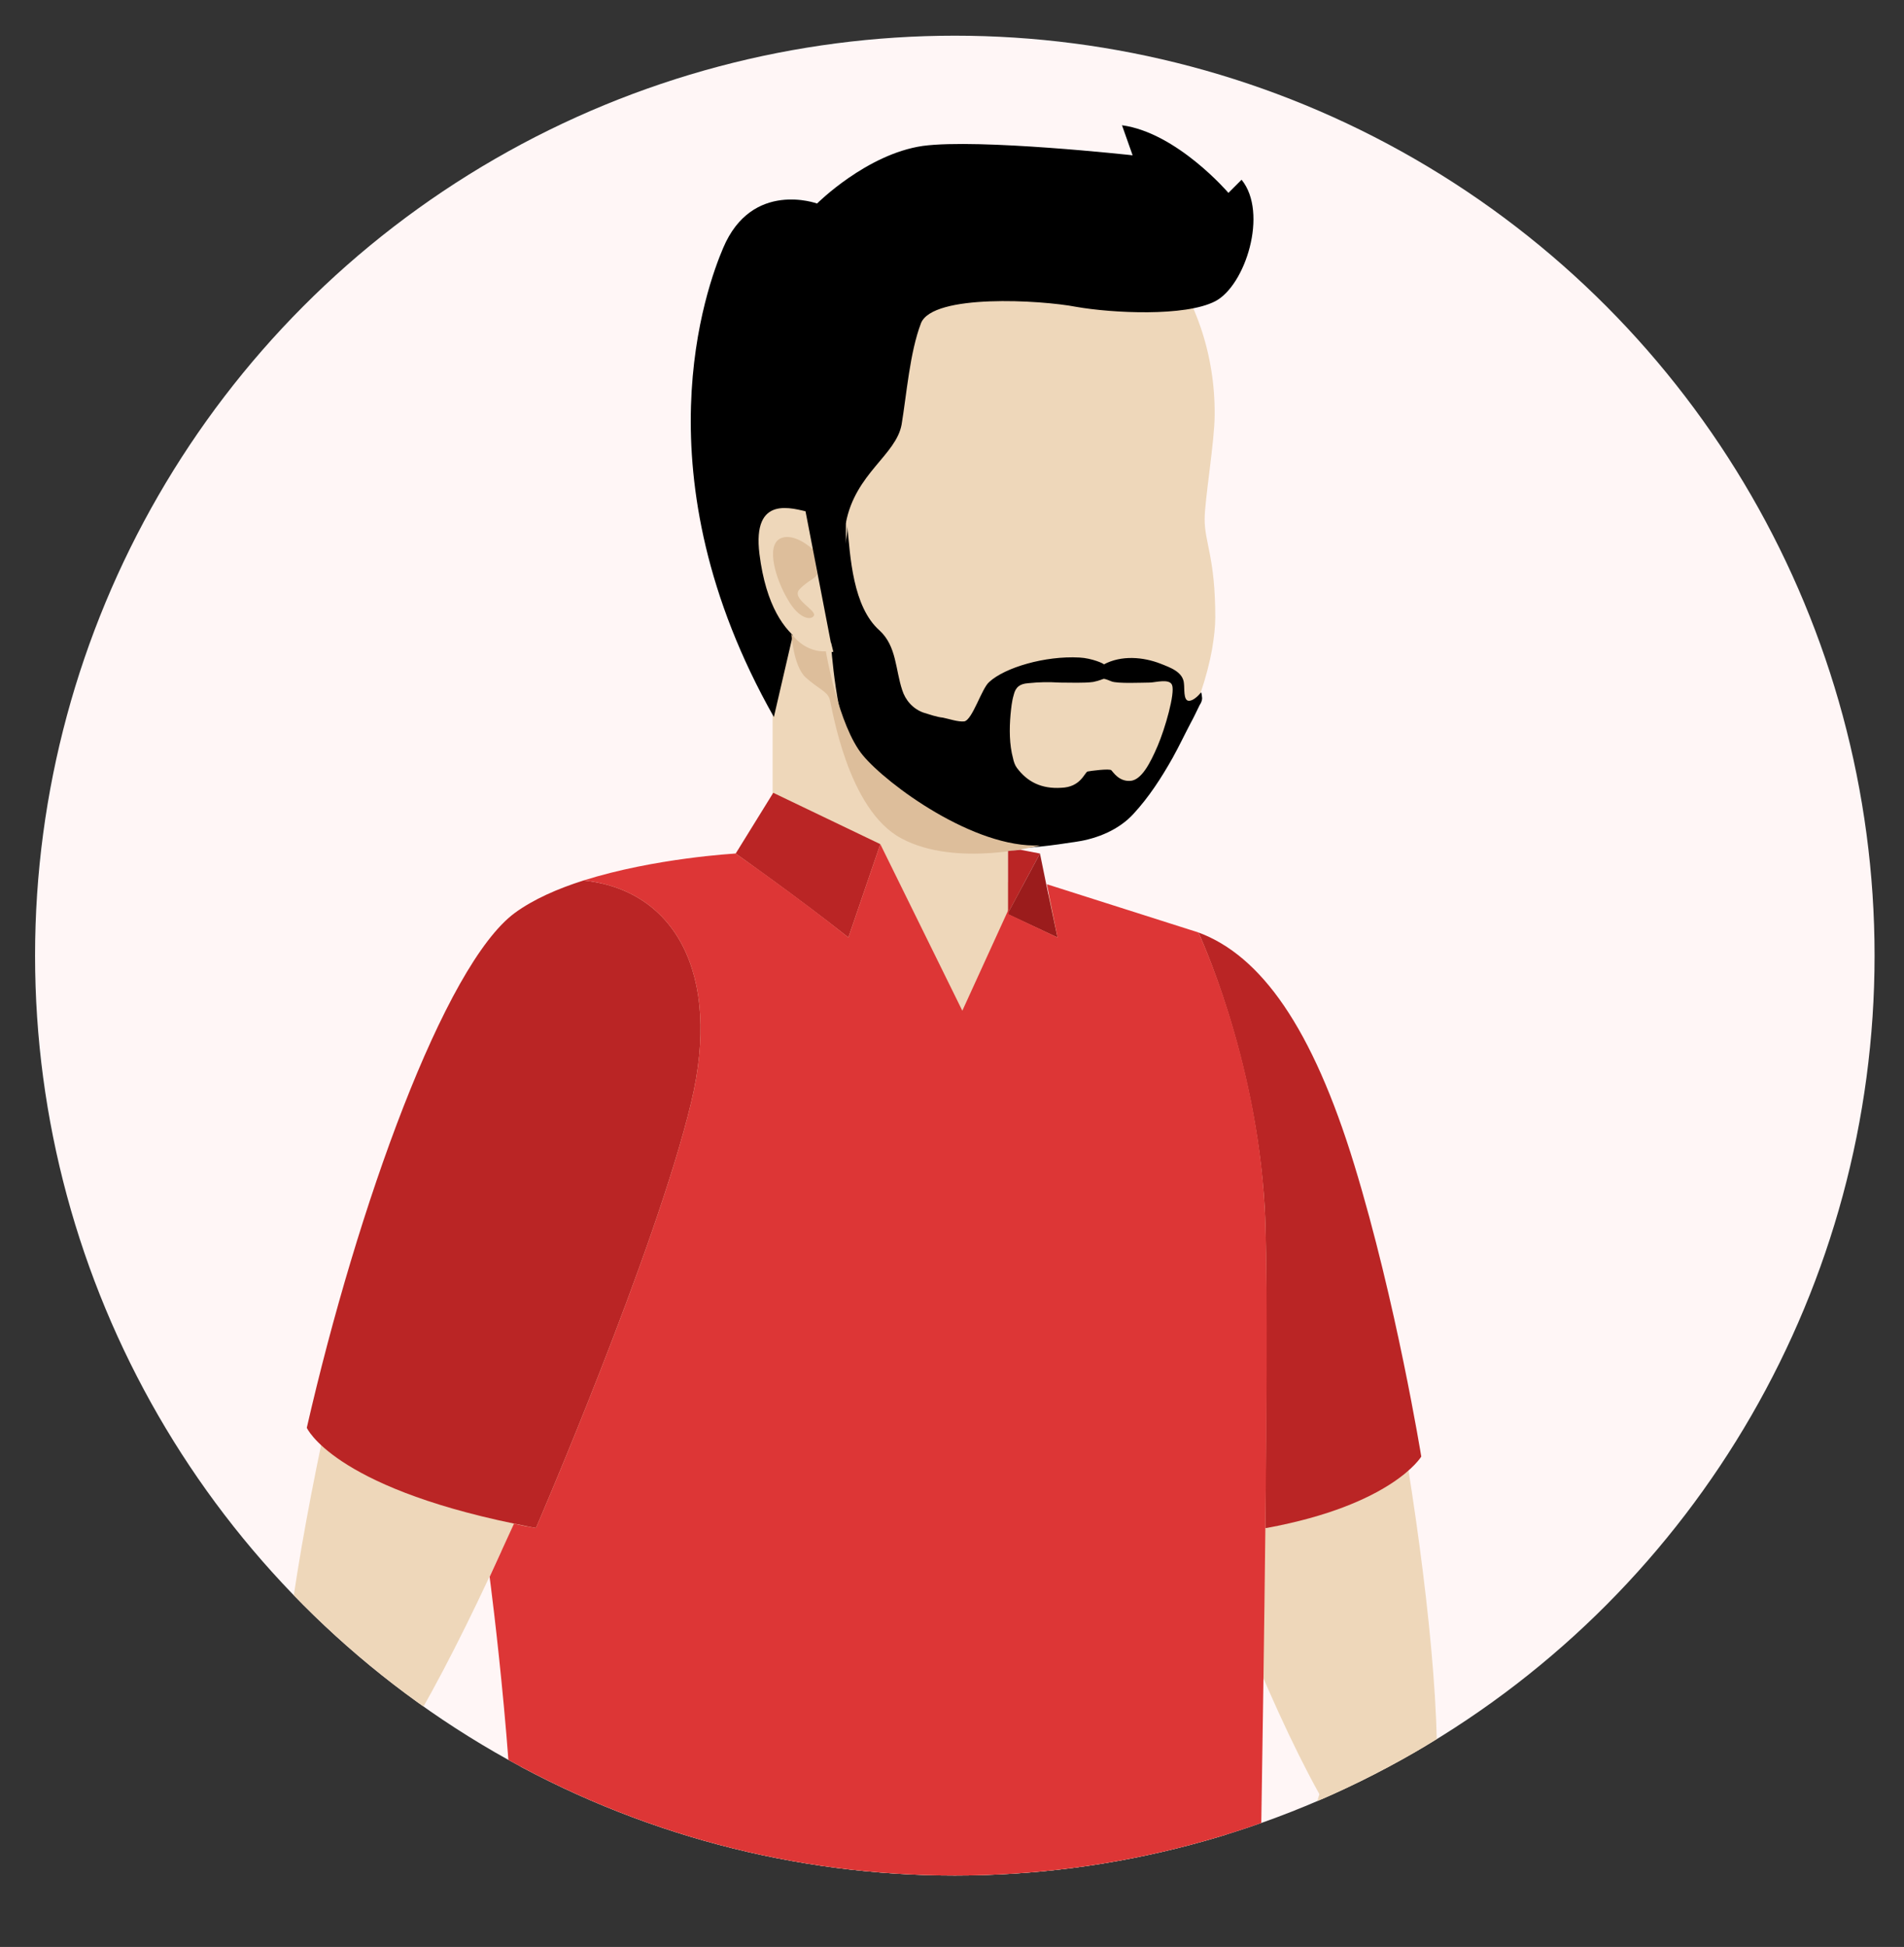
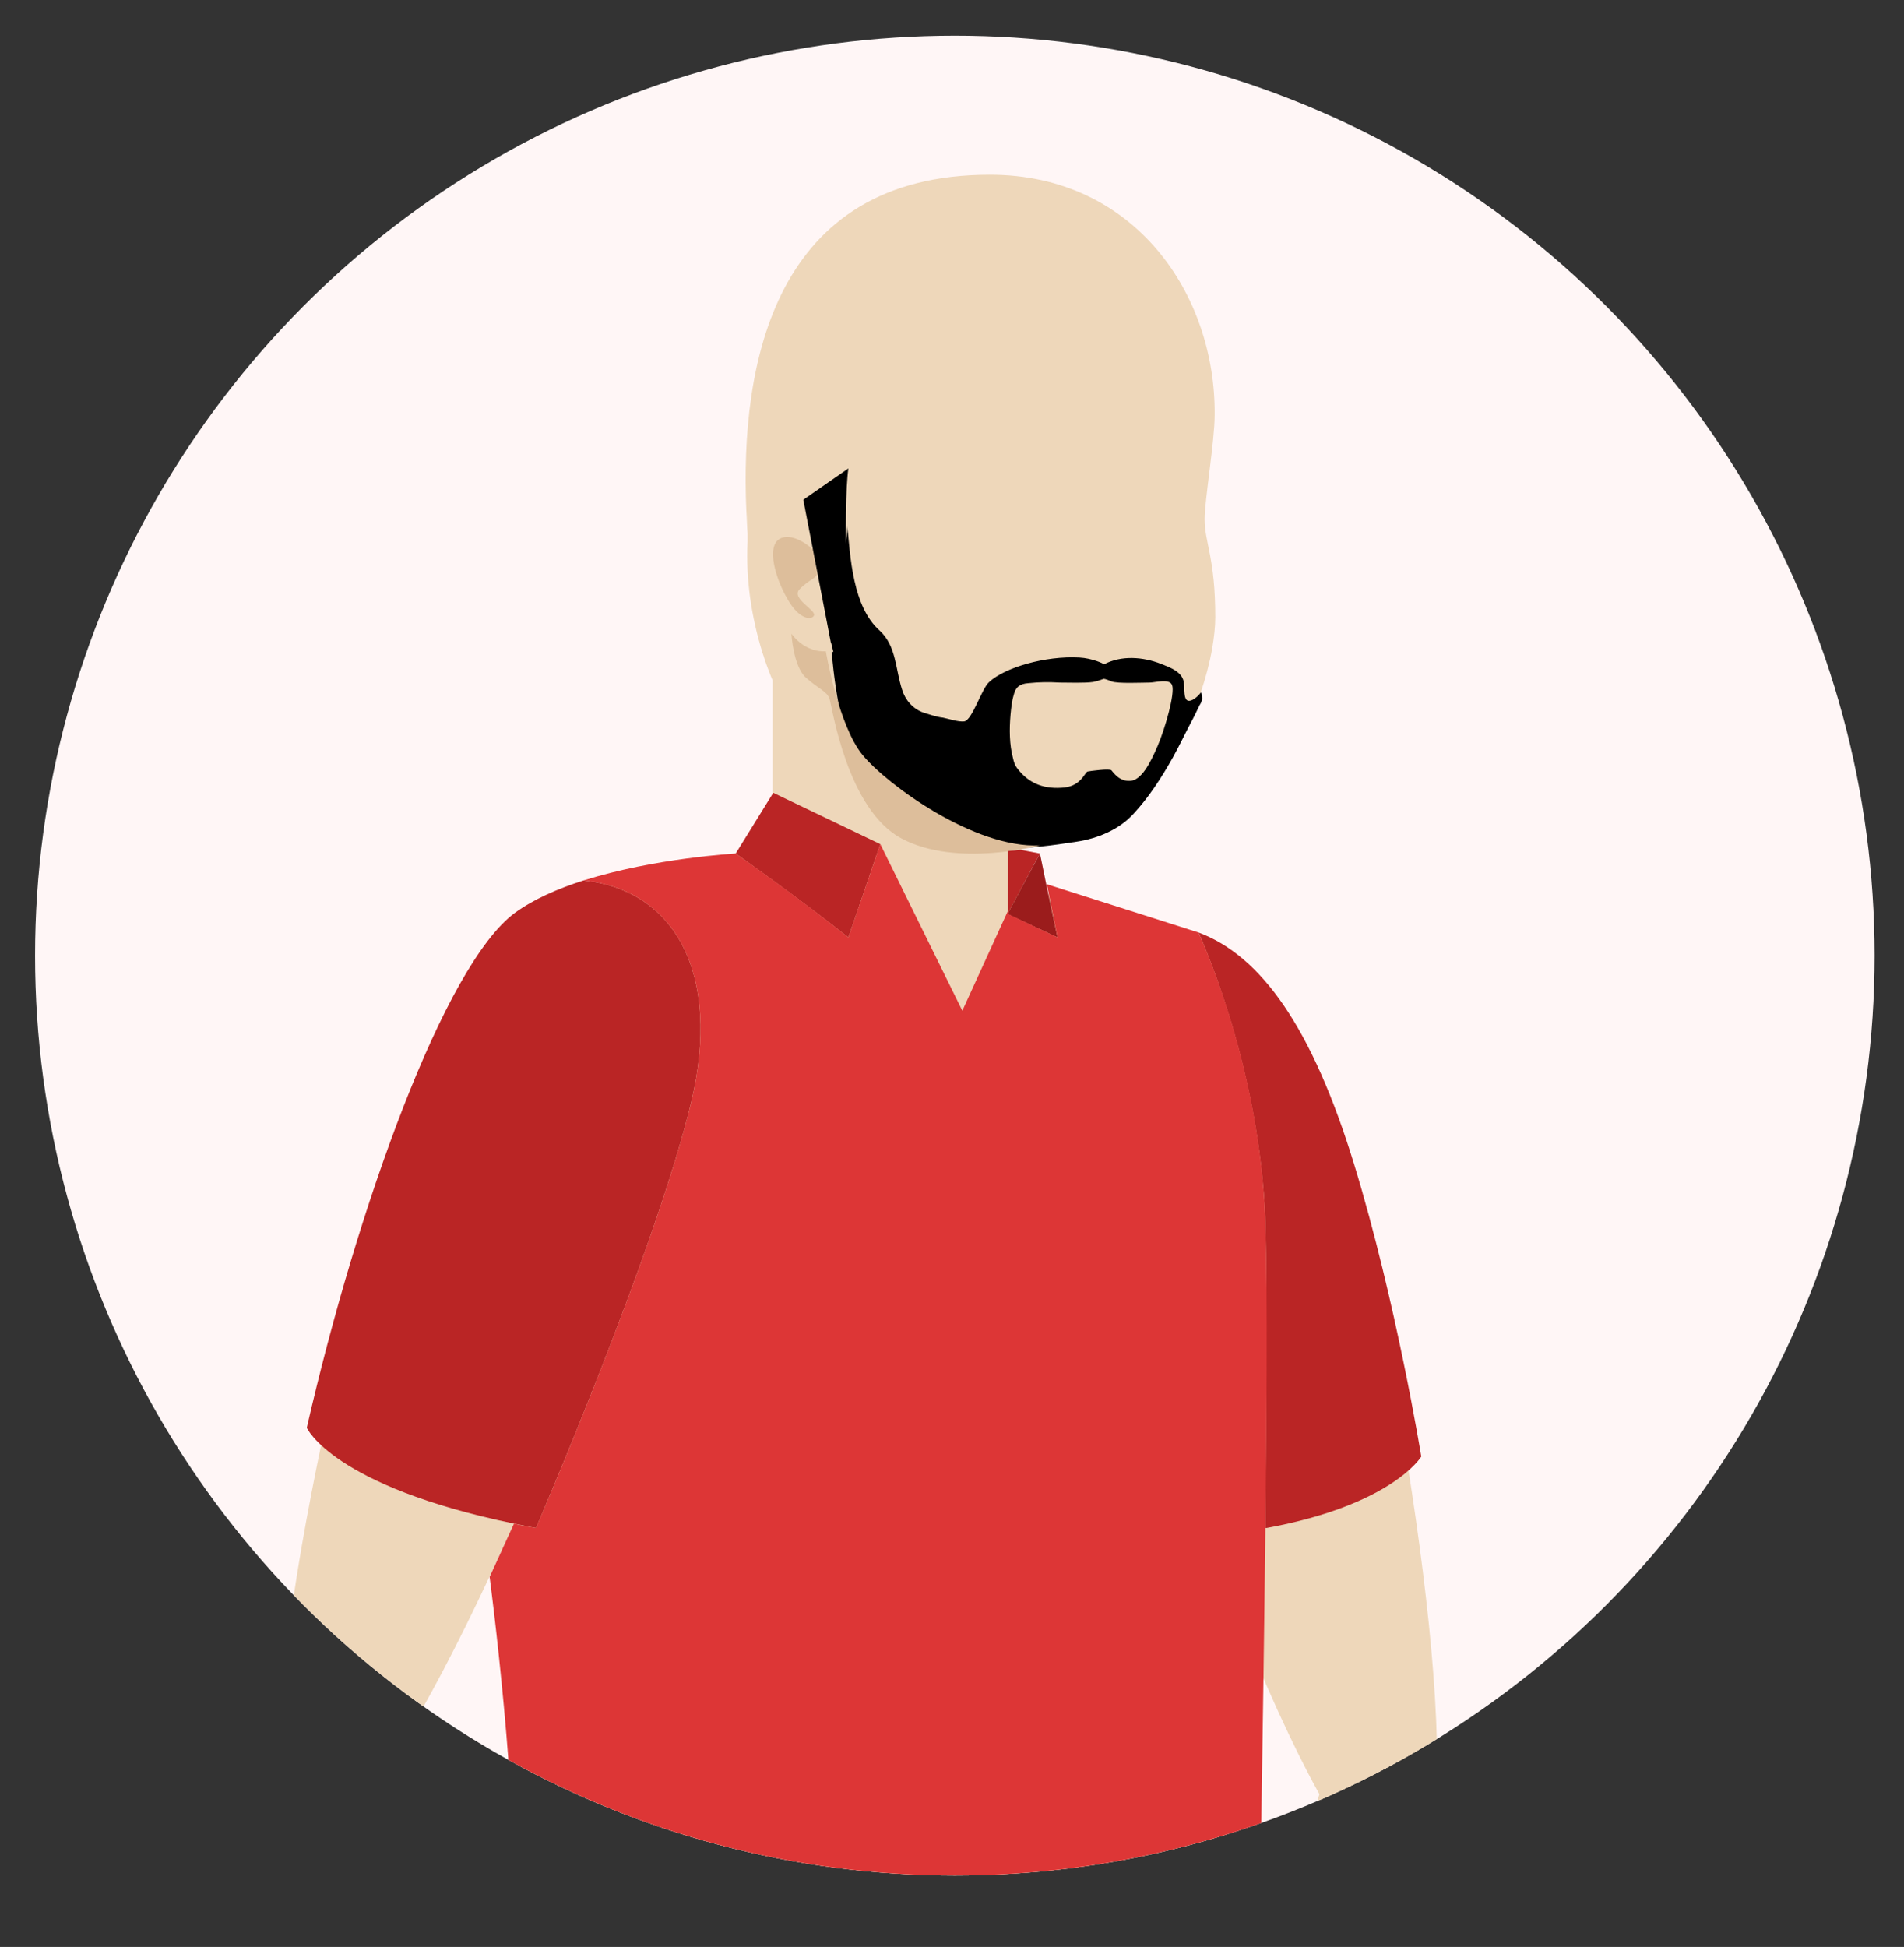
<svg xmlns="http://www.w3.org/2000/svg" xmlns:xlink="http://www.w3.org/1999/xlink" x="0px" y="0px" viewBox="0 0 304.1 310.9" style="enable-background:new 0 0 304.1 310.9;" xml:space="preserve">
  <rect x="0" y="0" width="304.1" height="310.9" fill="#333333" stroke="none" />
  <style type="text/css">	.st0{clip-path:url(#SVGID_2_);}	.st1{fill:#EED7BA;}	.st2{fill:#DDBE9B;}	.st3{fill:#BA2525;}	.st4{fill:#9B1C1C;}	.st5{fill:#DD3636;}</style>
  <g id="BACKGROUND">
    <g id="OBJECTS">	</g>
    <g>
      <defs>
        <circle id="SVGID_1_" cx="152.5" cy="152.6" r="146.9" />
      </defs>
      <use xlink:href="#SVGID_1_" style="overflow:visible;fill:#FFF6F6;" />
      <clipPath id="SVGID_2_">
        <use xlink:href="#SVGID_1_" style="overflow:visible;" />
      </clipPath>
      <g class="st0">
        <path class="st1" d="M224.4,300.6c11.8-3,0.5-73.3-6.6-102.8c-7-29.5-17.8-51.4-32.3-47.7c-14.4,3.7-13.3,28.2-5.2,57.4    C188.5,236.7,212.6,303.7,224.4,300.6z" />
        <path class="st1" d="M219.8,423.9c10.8,0.1,14.6-79.5,14.8-102c0.2-22.5-1.2-46.2-13.3-46.3c-12.1-0.1-14,23.6-14.2,46.1    C206.8,344.2,209,423.8,219.8,423.9z" />
-         <path class="st1" d="M220,395.8c12.4-2.9,15.1,19.6,15.7,27.3c1,12.6-7.1,28-11.9,28.5c-4.9,0.5-5.6-28.3-6.8-29.1    c-1.2-0.8-2.2,13.2-6.8,13.1c-4.6,0-5.7-18.8-3.2-26.3C209.5,401.7,212.2,397.7,220,395.8z" />
-         <path class="st1" d="M157.4,754.7l-0.7,15.2c0,2.1,1.8,3.9,3.9,3.9h40.8c3.7,0,5.3-4.7,2.3-6.9c-6.2-4.6-14.8-10-22.8-11.4    c-0.7-0.1-6.5-128.1-12.7-128.1C162.7,627.2,157.4,754.7,157.4,754.7z" />
        <path class="st1" d="M68.2,753.8c0,0,0,0.7,0,1.9v12.4c0,1.3,3.1,6.9,5.9,8.1c10.3,4.4,30,1.8,30.8-1.8    c0.8-3.6-4.7-11.4-9.1-16.9c0,0,0,0,0,0c-2.8-3.6-5.2-6.2-5.2-6.2s-5.6-124.2-11.4-124C72.8,627.5,68.2,753.8,68.2,753.8z" />
        <path class="st1" d="M167.4,558.8c17.1,0,26.3-94.8,27-135.3c0.8-40.5-6.2-72.6-27-72.6c-20.8,0-27.8,32.1-27,72.6    C141.2,464,150.4,558.8,167.4,558.8z" />
        <path class="st1" d="M167.4,760.2c15.1,0,19.3-133.8,19.3-163.8c0-30.1-2.3-61.8-19.3-61.8c-17,0-19.3,31.7-19.3,61.8    C148.1,626.5,152.3,760.2,167.4,760.2z" />
        <path class="st1" d="M94.2,558.7c17,1.6,34.8-92,39.3-132.3c4.5-40.3,0.5-72.8-20.3-74.7c-20.8-1.9-30.6,29.4-33.5,69.8    C76.6,461.9,77.1,557.2,94.2,558.7z" />
        <path class="st1" d="M78.3,759.4c15.1,1.4,28.9-131.6,31.7-161.5c2.7-29.9,3.3-61.8-13.6-63.3c-16.9-1.5-22.1,29.9-24.9,59.8    C68.8,624.3,63.2,758.1,78.3,759.4z" />
        <path class="st1" d="M80.9,382.1h112.7l4.6-181.3l-8.4-51.1l-54.6-16.8l-31.5,6c-17.9,3.4-30.7,19.4-30,37.6l11.5,128.3    L80.9,382.1z" />
        <path class="st1" d="M48.9,293c11.7,3.7,39.8-62.3,49.6-91.3c9.8-28.9,12.4-53.5-1.9-58c-14.3-4.6-26.4,16.9-35.2,46.2    C52.7,219.2,37.2,289.3,48.9,293z" />
        <g>
          <path class="st1" d="M123.4,108.7v36.4c0,0,7.7,4.6,25.7,4.6c9.7,0,11.9-4.6,11.9-4.6v-13.5L123.4,108.7z" />
          <path class="st1" d="M119.2,81.5c0.1,1.3,0.1,2.5,0.2,3.7c0,0.4,0,0.9,0,1.3c-0.3,6,0.6,12,2.4,17.8c0.2,0.5,0.3,1,0.5,1.5     c4.1,11.7,12.2,21.7,22.9,26.3c2.5,1.1,5.2,1.9,8,2.3c0,0,0.2,0.1,0.5,0.1c0.2,0,0.4,0,0.7,0c4.5,0.6,20.6,1.9,26.6-4.6     c5.8-6.4,11-17.3,12.6-26.3c0.3-1.8,0.5-3.5,0.5-5c0-9.6-1.7-11.9-1.7-15.7c0-3,1.6-12.5,1.6-16.6c0.2-19.3-12.8-38.4-35.9-38.4     C123.5,27.9,118.2,58.3,119.2,81.5z" />
          <path d="M132.7,102.6c0,0,0.9,13.7,3.7,17c2.5,3,5.2,5.8,8.1,8.4c4.6,4.2,9.1,7.1,15.5,7.4c4,0.2,8.1-0.4,12-1     c3.3-0.5,6.7-1.9,9-4.4c2.5-2.7,4.5-5.8,6.3-9c1-1.8,1.9-3.7,2.9-5.6c0.5-0.9,0.9-1.8,1.4-2.8c0.2-0.3,0.4-0.7,0.4-1.1     c0-0.1-0.1-1.1-0.2-0.9c-0.4,0.5-1.3,1.4-2,1.3c-0.8-0.1-0.6-2-0.7-2.7c-0.1-1.9-2.2-2.6-3.7-3.2c-2.8-1.1-6.3-1.4-9.1,0.1     c0.1-0.1-1.9-1-3.9-1.1c-5.5-0.3-11.9,1.6-14.4,3.9c-1.2,1-2.7,6.1-4,6.3c-1,0.1-2.4-0.4-3.4-0.6c-1-0.1-2.1-0.5-3.1-0.8     c-1.7-0.6-2.9-2-3.4-3.6c-1.1-3.3-0.9-7-3.6-9.5c-4.3-3.8-4.7-11.7-5.2-17.1c0.2,1.5-0.4,3.6-0.6,5.1c-0.3,2-0.5,4.1-0.8,6.1     C133.4,97.3,133.1,100,132.7,102.6z" />
          <path class="st1" d="M174.6,108.9c-1.4,0.2-3.7,0.1-5.3,0.1c-1.9-0.1-3.1-0.1-5.1,0.1c-1.3,0.1-2,0.6-2.3,1.9     c-0.3,1-0.4,2.1-0.5,3.1c-0.2,2.3-0.2,4.8,0.4,7c0.1,0.5,0.3,1.1,0.6,1.5c1.7,2.3,4,3.4,7.1,3.2c3.1-0.1,3.7-2.4,4.2-2.6     c0.5-0.1,3.5-0.5,3.8-0.2c0.3,0.3,1.2,1.8,3,1.7c1.8-0.1,3.2-2.8,4.4-5.6c1.2-2.8,2.8-8.4,2.3-9.7c-0.4-1.1-2.7-0.4-3.6-0.4     c-1.1,0-5.2,0.2-6.1-0.2c-0.2-0.1-1-0.4-1.2-0.4C176.2,108.4,175.6,108.7,174.6,108.9z" />
-           <path d="M135.1,83.5c1.5-7.9,8-10.8,8.9-15.7c0.8-4.8,1.3-11.5,3.1-16.2c1.9-4.7,19.1-3.7,24.8-2.6c5.7,1,17.4,1.6,22.2-0.9     c4.8-2.5,8.5-14.1,4.2-19.4l-2.1,2.1c0,0-8.2-9.6-17-10.8l1.7,4.8c0,0-24.5-2.7-33.5-1.5c-9,1.3-16.9,9.2-16.9,9.2     s-10.4-3.8-15,7.1c-2.6,6.1-13.8,36.2,8.1,74.9l7-30.2L135.1,83.5z" />
          <g>
            <path class="st1" d="M129.3,81.8c-2.7-0.6-9.2-2.9-8,6.7c2.1,16.6,11.8,15.6,11.8,15.6c-0.6-2.4-1.4-5.7-2.2-9.5      c2.6-1.6-0.7-3.6-0.9-5.6c-0.1-0.3-0.1-0.8-0.1-1.2C129.6,85.9,129.5,83.9,129.3,81.8z" />
            <path class="st2" d="M129.9,87.8c0,0-3-2.9-5.3-1.8c-2.3,1.2-0.7,6.5,1.2,9.7c1.8,3.2,3.8,3.4,4.2,2.6c0.4-0.9-3.7-2.7-2.3-4.2      c1.4-1.5,2.9-1.8,2.8-2.6C130.3,90.5,129.9,87.8,129.9,87.8z" />
            <path d="M135.5,74.8c-0.9,6.3,0,27.9,0,27.9l-2.8-0.1l-4.4-22.8L135.5,74.8z" />
          </g>
          <path class="st2" d="M166.1,135c-10.5,0.5-24.4-9.7-28.3-14.4c-3.9-4.7-5.9-16.6-5.9-16.6s-3.1,0.4-5.5-2.8c0,0,0.3,5.2,2.3,7     c2,1.8,3.4,2.2,3.8,3.4c0.4,1.3,2.8,17.7,11.5,22.3C152.8,138.6,166.1,135,166.1,135z" />
        </g>
        <path d="M156.6,757.5v14.2c0,1.4,1.2,2.6,2.6,2.6H205c4,0,5.7-5.1,2.5-7.5c-6.7-4.9-17.3-9.9-25.2-13.7c-1.9,1.6-4.7,6.7-8,7.4    C171,761.1,156.6,757.5,156.6,757.5z" />
        <path d="M68.2,755.7v12.4c0,1.3,3.1,6.9,5.9,8.1c10.3,4.4,30,1.8,30.8-1.8c0.8-3.6-4.7-11.4-9.1-16.9c0,0,0,0,0,0    c-2.1-1.8-13-0.8-14.8,0.1c-1.9,0.9-6.1,3.5-7,3.3C73.1,760.8,68.2,755.7,68.2,755.7z" />
        <g>
          <polygon points="137.6,403.6 137.6,412.4 96,745.3 63.7,745.3 78.2,403.6     " />
          <polygon points="196.4,403.6 182.9,745.3 151.1,745.3 137.6,412.4 137.6,403.6     " />
          <polygon class="st3" points="166.1,136.3 161,145.8 161,145.2 161,135.9 163,135.7     " />
          <path class="st3" d="M140.6,134.8l-5.1,14.9c-7.8-6.2-18-13.4-18-13.4l6-9.7L140.6,134.8z" />
          <polygon class="st4" points="167.1,141.2 168.9,149.7 161,146 161,145.8 166.1,136.3     " />
          <path class="st3" d="M216.3,186c6.7,21.9,10.7,46.6,10.7,46.6s-4.6,7.7-24.7,11.4h-0.2c0.2-24.6,0.3-44.2-0.1-51.1     c-1.4-24.4-10.6-44-10.6-44C201.4,152.6,209.6,164.1,216.3,186z" />
-           <path class="st3" d="M93.2,140.6c14.5,1.5,22.1,14.8,17.2,35.4c-5.7,23.8-24.8,68-24.8,68c-1.2-0.2-2.4-0.5-3.5-0.7     C53.1,237.3,49,228,49,228c8.1-35.4,22-73.9,33.2-82.2C85.2,143.6,89.1,141.9,93.2,140.6z" />
+           <path class="st3" d="M93.2,140.6c14.5,1.5,22.1,14.8,17.2,35.4c-5.7,23.8-24.8,68-24.8,68c-1.2-0.2-2.4-0.5-3.5-0.7     C53.1,237.3,49,228,49,228c8.1-35.4,22-73.9,33.2-82.2C85.2,143.6,89.1,141.9,93.2,140.6" />
          <path class="st5" d="M168.9,149.7l-1.7-8.5l24.2,7.7c0,0,9.3,19.6,10.6,44c0.4,6.8,0.4,26.4,0.1,51.1     c-0.7,63.2-2.7,159.6-2.7,159.6h-2.9h-58.8H78.2h-2.5c0,0,5.5-71.8,6.4-93.8c0.9-21.9-3.9-58-3.9-58l3.9-8.5     c1.1,0.3,2.3,0.5,3.5,0.7c0,0,19.1-44.2,24.8-68c4.9-20.6-2.7-33.9-17.2-35.4c11.4-3.6,24.3-4.3,24.3-4.3s10.3,7.2,18,13.4     l5.1-14.9l13.1,26.6l7.4-16.2v0.6v0.2L168.9,149.7z" />
        </g>
        <path class="st1" d="M65.3,417.9c10.9-0.9,7.2-81.2,5.4-103.8c-1.9-22.6-5.5-46.3-17.7-45.3c-12.2,1-11.9,25-10,47.6    C44.9,339,54.5,418.8,65.3,417.9z" />
        <path class="st1" d="M64.2,397.1c-12.9,0.1-10.1,22.8-8.9,30.5c2,12.6,18.2,18.5,23.1,17.8c4.9-0.7-5.9-21.8-4.9-22.9    c1-1.1,5.3,12.4,9.8,11.2c4.5-1.1,1-19.7-3.2-26.6C75.9,400.4,72.2,397.1,64.2,397.1z" />
      </g>
    </g>
  </g>
  <g id="Designed_By_Freepik" />
</svg>